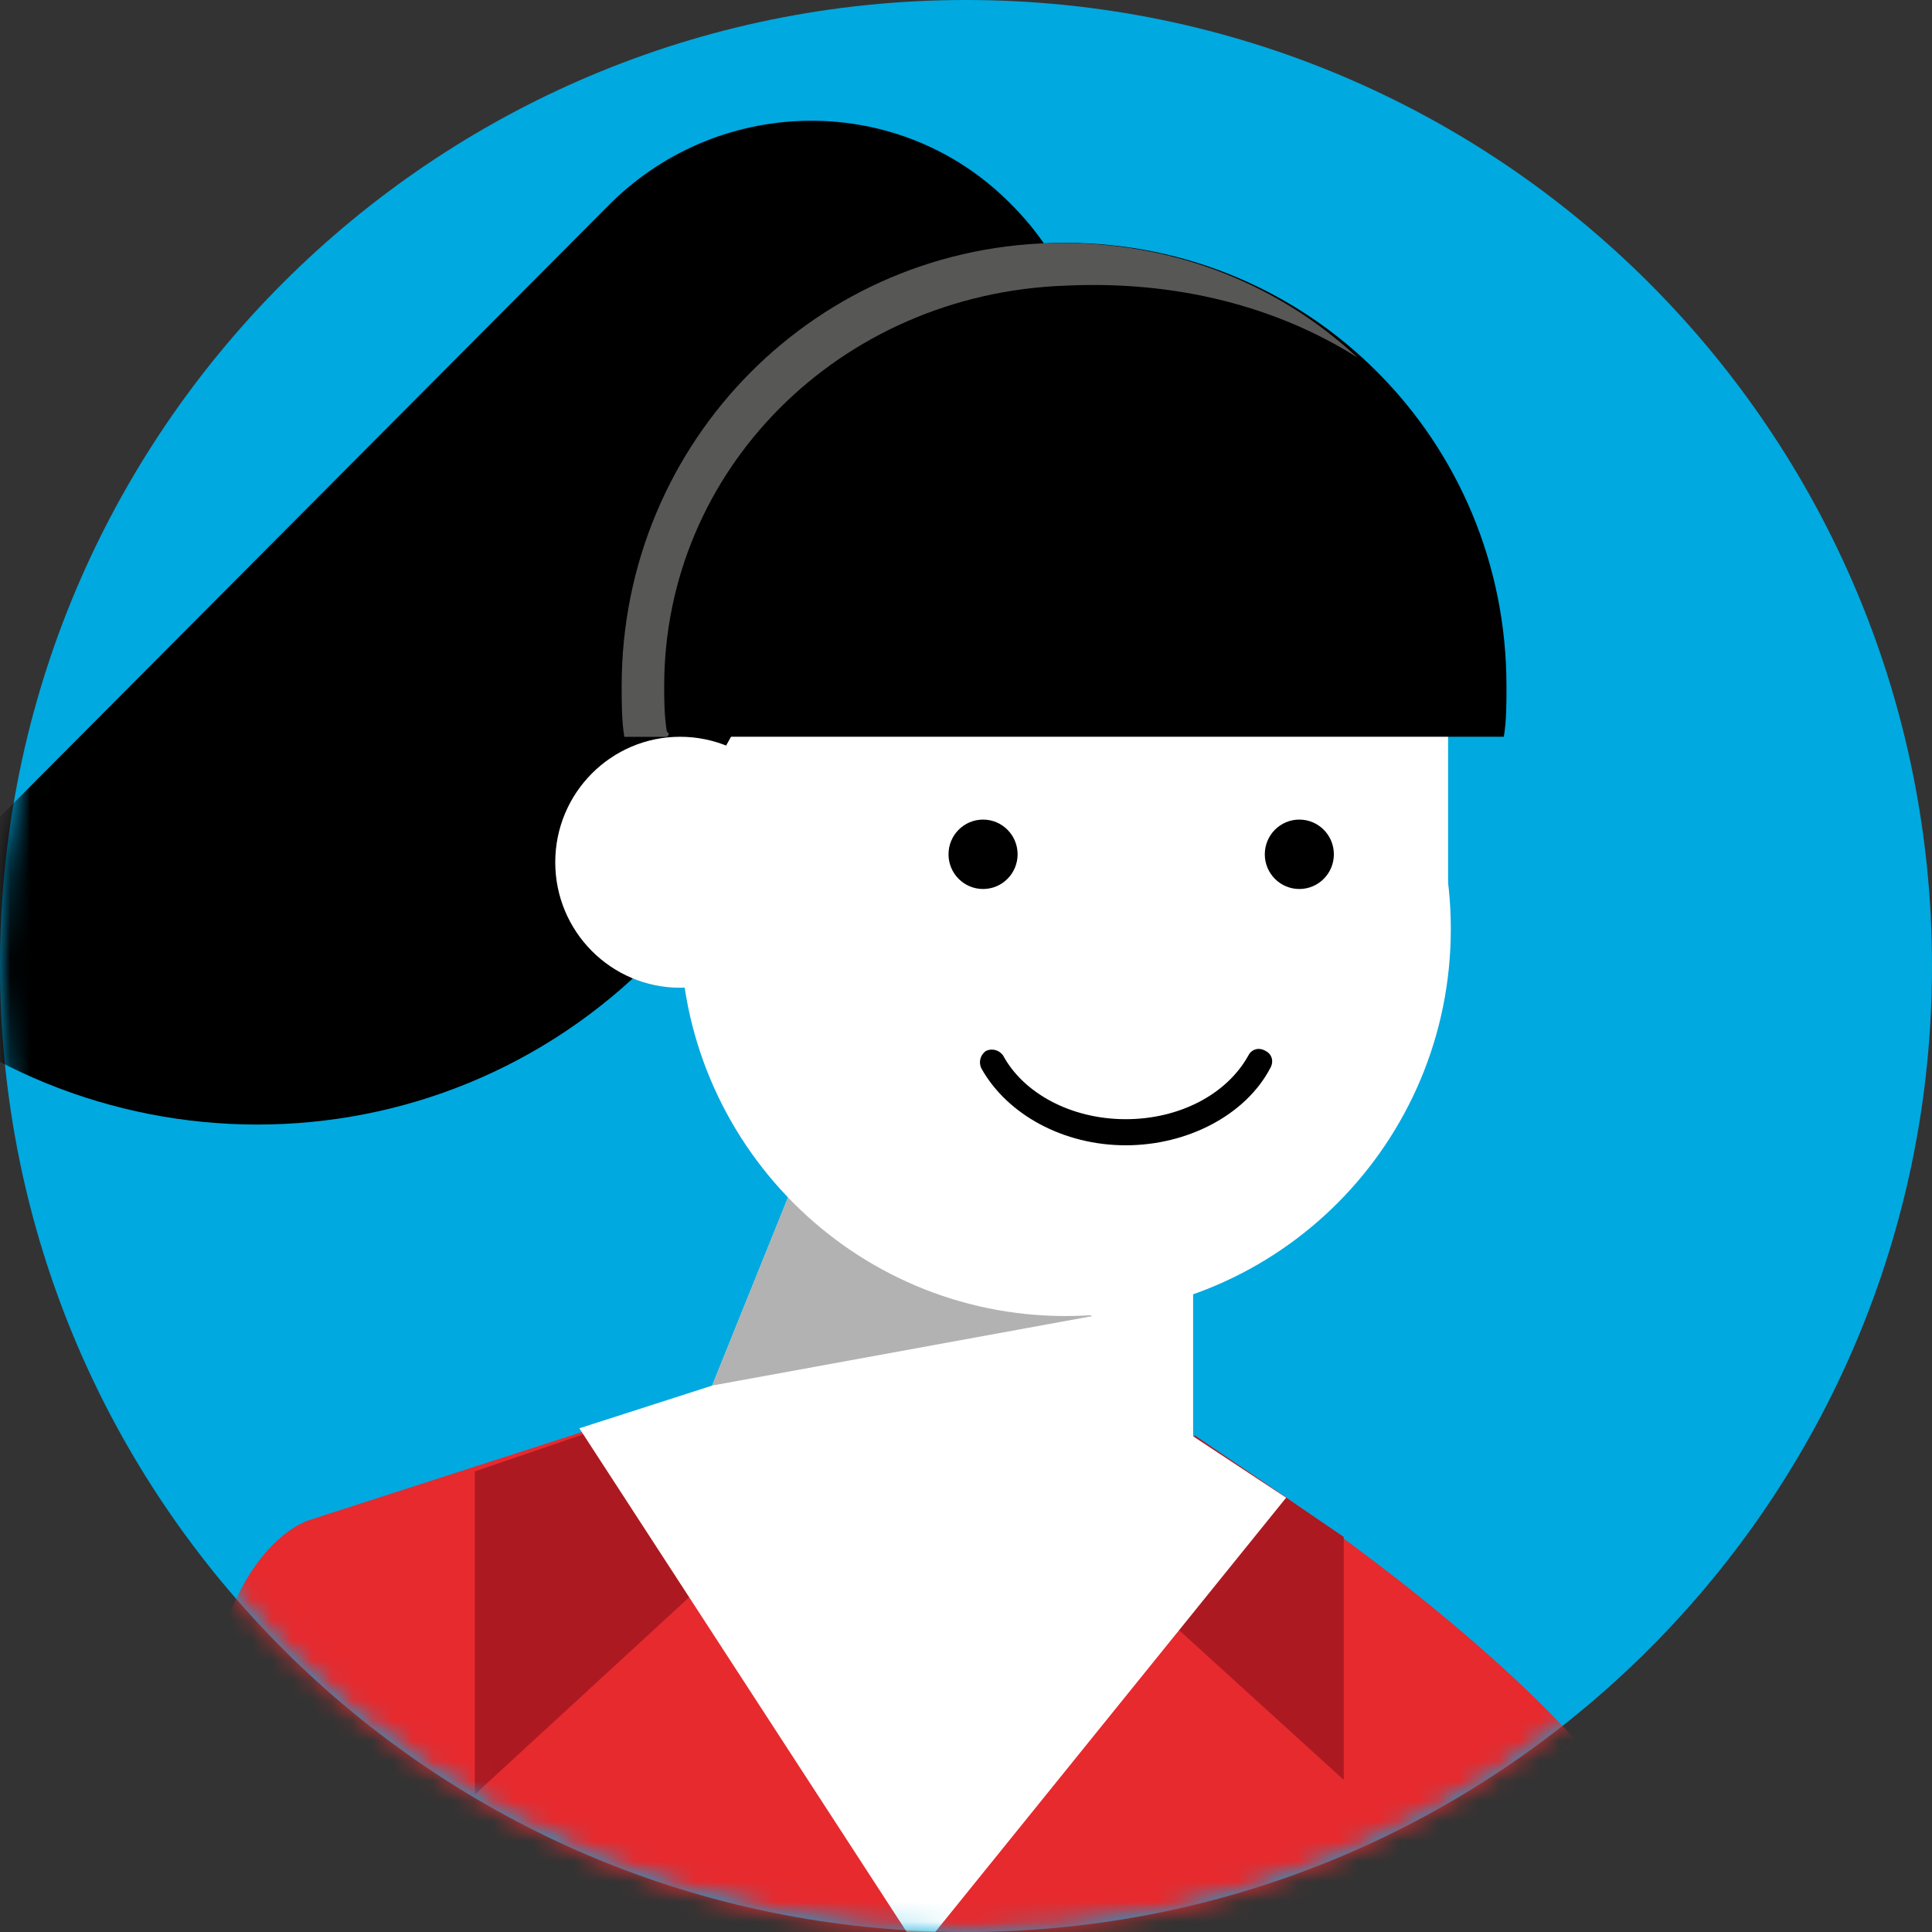
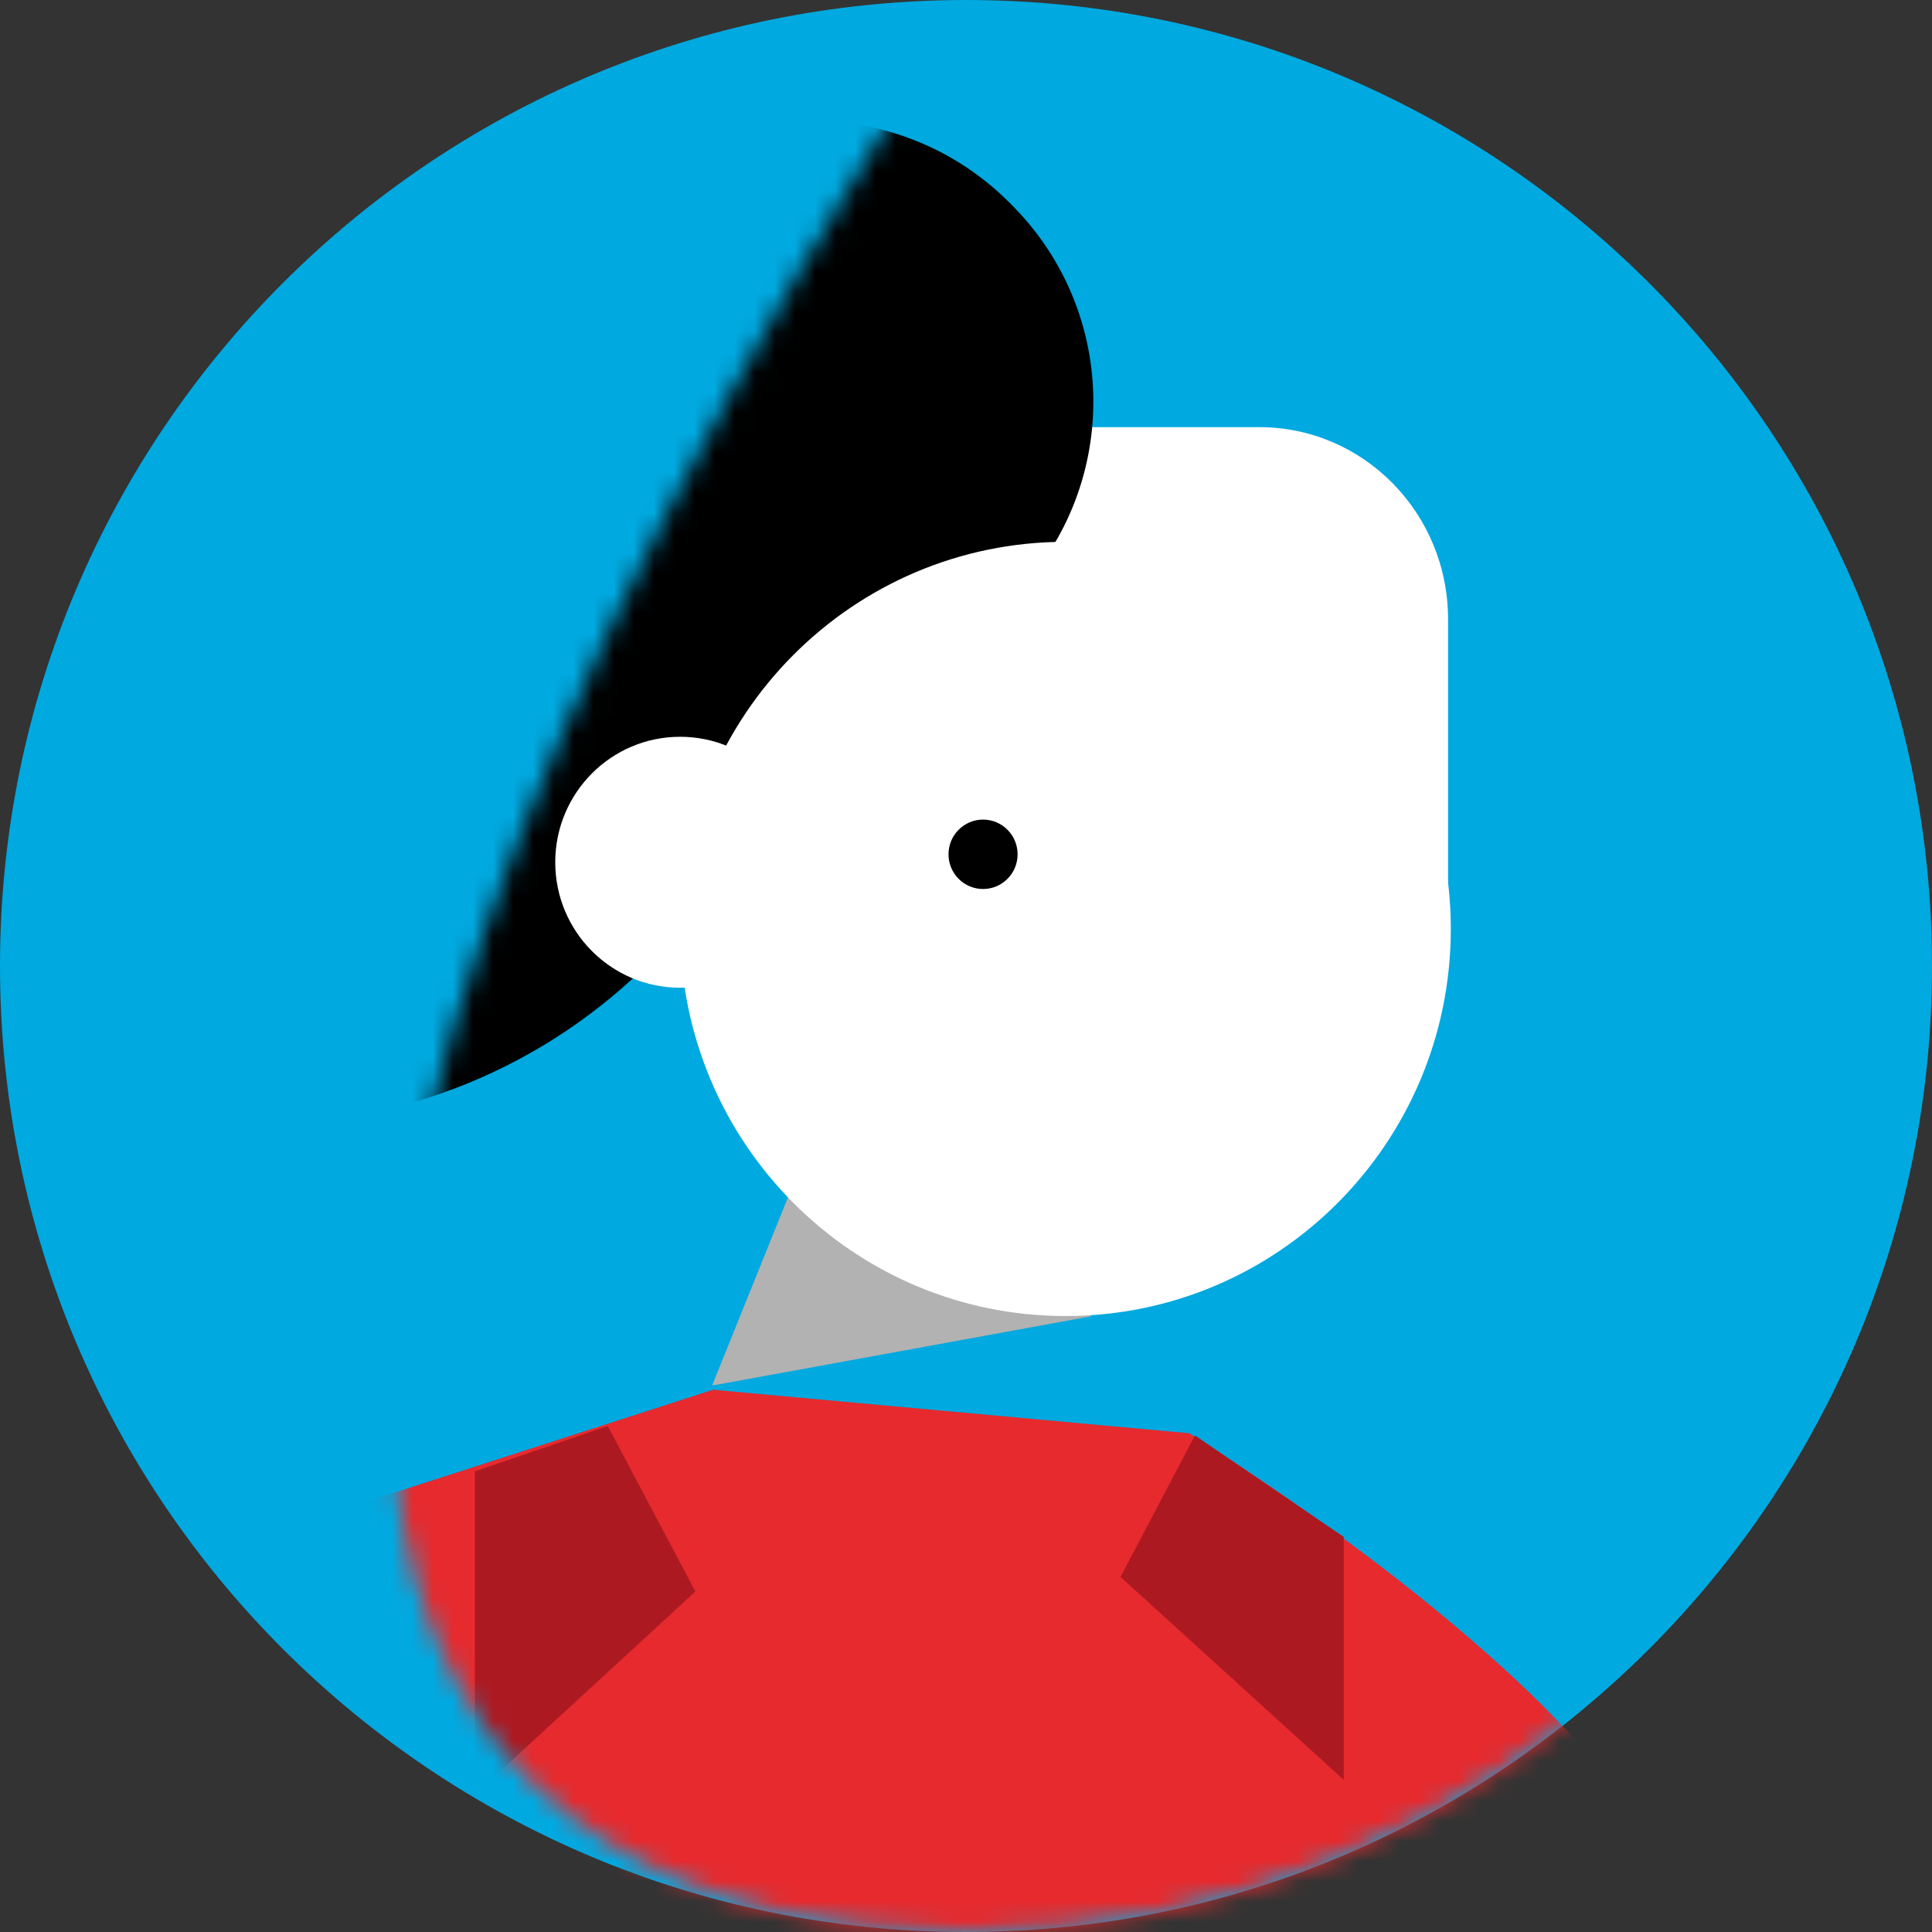
<svg xmlns="http://www.w3.org/2000/svg" width="96" height="96" viewBox="0 0 96 96" fill="none">
  <rect x="0" y="0" width="96" height="96" fill="#333333" stroke="none" />
  <path d="M48 96C74.51 96 96 74.51 96 48C96 21.49 74.51 0 48 0C21.49 0 0 21.49 0 48C0 74.51 21.49 96 48 96Z" fill="#00A9E0" />
  <mask id="mask0_1698_298010" style="mask-type:alpha" maskUnits="userSpaceOnUse" x="0" y="0" width="96" height="96">
-     <path d="M48 96C74.51 96 96 74.51 96 48C96 21.49 74.51 0 48 0C21.49 0 0 21.49 0 48C0 74.51 21.49 96 48 96Z" fill="#E6E6E6" />
+     <path d="M48 96C74.51 96 96 74.51 96 48C96 21.49 74.51 0 48 0C0 74.51 21.49 96 48 96Z" fill="#E6E6E6" />
  </mask>
  <g mask="url(#mask0_1698_298010)">
    <path d="M15.345 75.541L35.428 69.056L59.097 71.218C72.724 79.865 81.212 88.393 81.69 91.756L92.807 128.869L98.186 126.346L105 147.966C101.055 151.209 89.579 151.929 83.483 148.686C78.606 146.092 70.931 129.349 67.704 121.302L59.097 141.48H12.835L11.759 121.302C11.639 115.177 11.185 100.403 10.325 90.314C9.464 80.226 13.313 76.262 15.345 75.541Z" fill="#E62A2E" />
    <path d="M30.198 70.856L23.596 73.112V89.163L34.554 79.081L30.198 70.856Z" fill="#AD1921" />
    <path d="M55.679 78.358L66.769 88.44V76.368L59.376 71.328L55.679 78.358Z" fill="#AD1921" />
    <path d="M47.529 21.225H62.58C67.729 21.225 71.954 25.47 71.954 30.776V46.164H33.666V35.021C33.798 27.327 40.003 21.225 47.529 21.225Z" fill="white" />
    <path d="M50.169 10.079C44.755 4.64 35.909 4.64 30.364 10.079L-7 47.62C3.958 58.631 21.65 58.631 32.477 47.62L50.169 29.845C55.714 24.406 55.714 15.518 50.169 10.079Z" fill="black" />
-     <path d="M28.788 70.971L45.687 96.971L63.907 74.42L59.286 71.369V58.369H39.614L35.389 68.848L28.788 70.971Z" fill="white" />
    <path d="M54.264 65.399L35.384 68.848L39.609 58.369L54.264 65.399Z" fill="#B2B2B2" />
    <path d="M52.946 65.393C63.519 65.393 72.09 56.781 72.09 46.158C72.09 35.535 63.519 26.923 52.946 26.923C42.373 26.923 33.802 35.535 33.802 46.158C33.802 56.781 42.373 65.393 52.946 65.393Z" fill="white" />
-     <path d="M55.938 56.909C52.853 56.909 50.056 55.395 48.765 53.09C48.622 52.801 48.693 52.441 48.98 52.225C49.267 52.081 49.626 52.153 49.841 52.441C50.845 54.315 53.212 55.612 55.938 55.612C58.591 55.612 60.958 54.387 62.034 52.441C62.177 52.153 62.536 52.008 62.895 52.225C63.182 52.369 63.325 52.729 63.11 53.09C61.891 55.395 59.022 56.909 55.938 56.909Z" fill="black" />
-     <path d="M74.724 36.608C74.856 35.812 74.856 35.016 74.856 34.088C74.856 21.883 65.085 12.067 52.939 12.067C40.792 12.067 31.022 22.016 31.022 34.088C31.022 34.883 31.022 35.812 31.154 36.608H74.724Z" fill="black" />
    <path d="M48.848 44.174C49.796 44.174 50.564 43.402 50.564 42.45C50.564 41.497 49.796 40.725 48.848 40.725C47.9 40.725 47.131 41.497 47.131 42.45C47.131 43.402 47.9 44.174 48.848 44.174Z" fill="black" />
-     <path d="M64.563 44.174C65.511 44.174 66.279 43.402 66.279 42.45C66.279 41.497 65.511 40.725 64.563 40.725C63.615 40.725 62.847 41.497 62.847 42.45C62.847 43.402 63.615 44.174 64.563 44.174Z" fill="black" />
    <path d="M33.795 49.08C37.222 49.08 40.001 46.288 40.001 42.845C40.001 39.402 37.222 36.61 33.795 36.61C30.368 36.61 27.59 39.402 27.59 42.845C27.59 46.288 30.368 49.08 33.795 49.08Z" fill="white" />
-     <path d="M33.135 36.347C33.003 35.551 33.003 34.755 33.003 34.092C33.003 23.347 41.717 14.592 52.939 14.194C58.484 13.928 63.501 15.255 67.462 17.775C63.633 14.194 58.484 12.071 52.807 12.071C40.66 12.071 30.89 21.888 30.89 34.092C30.89 34.888 30.89 35.816 31.022 36.612H33.135C33.267 36.48 33.267 36.48 33.135 36.347Z" fill="#575756" />
  </g>
</svg>